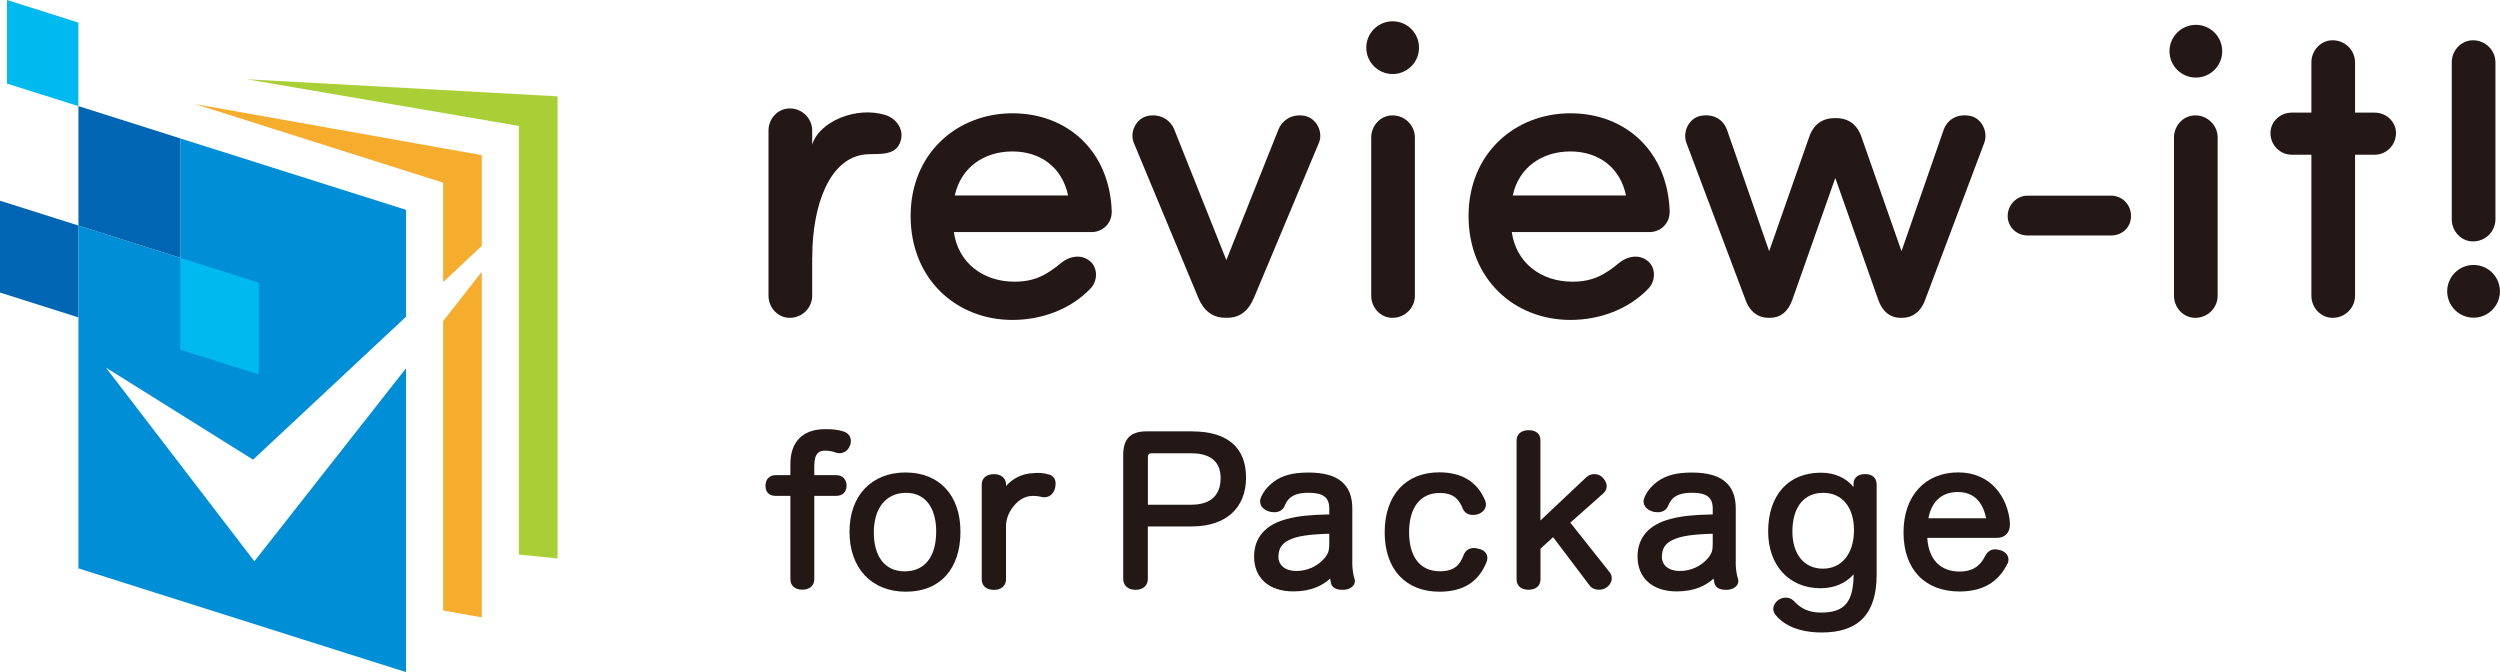
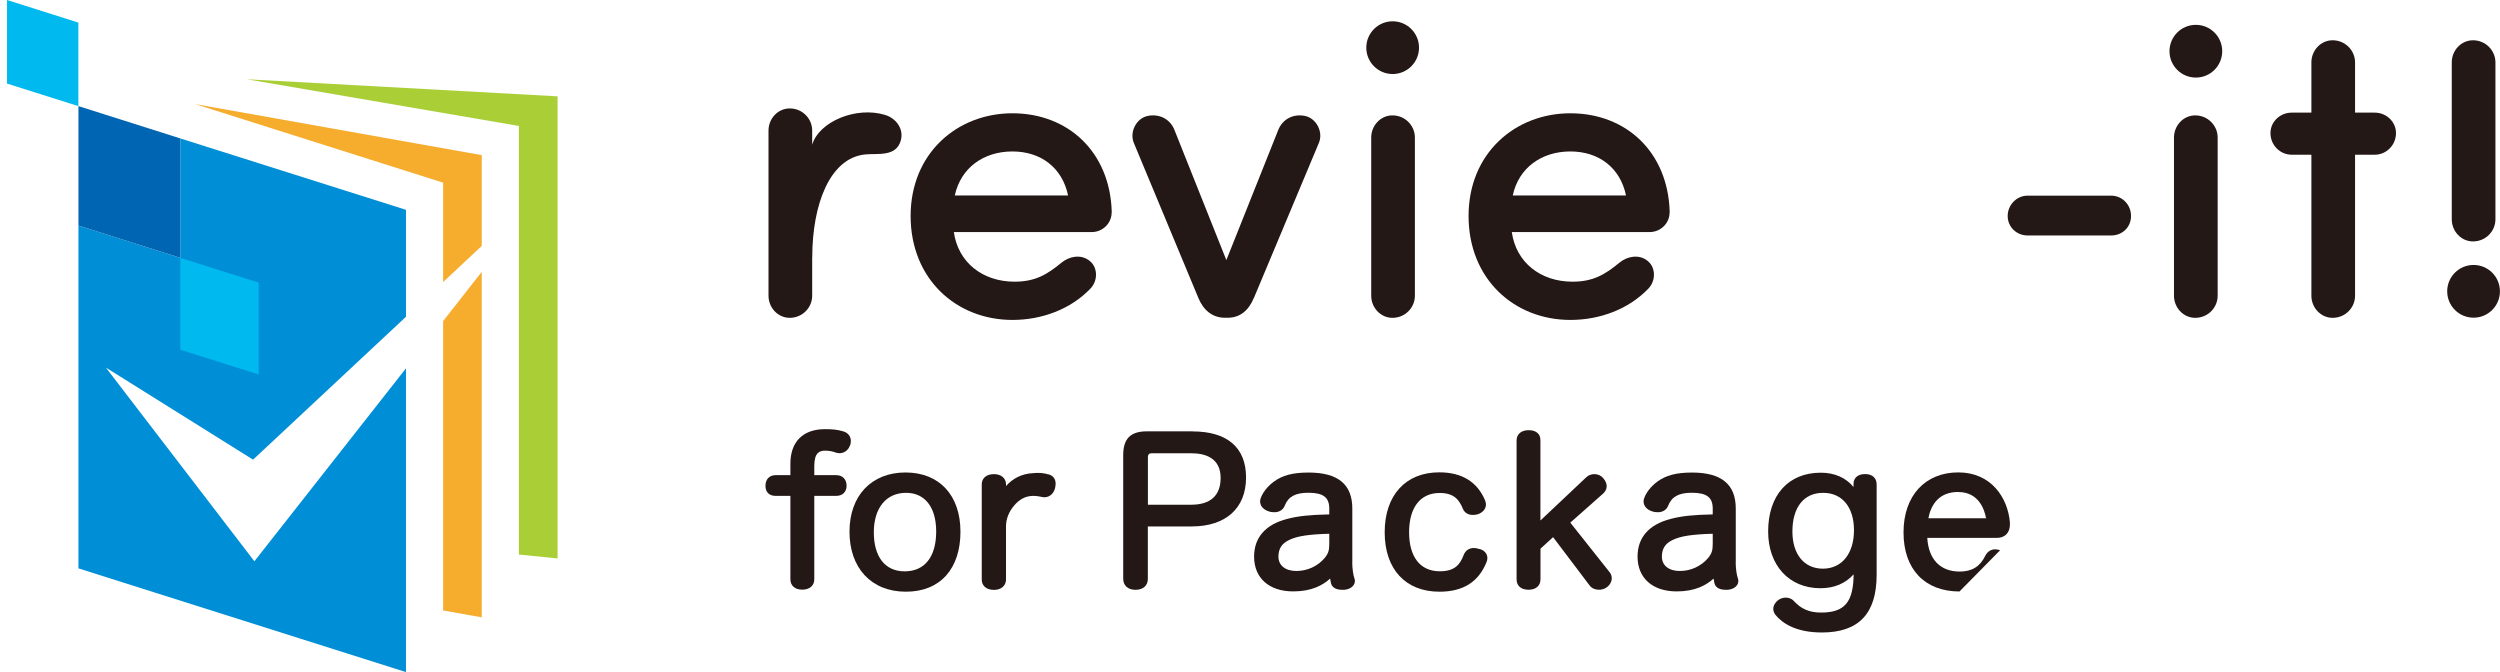
<svg xmlns="http://www.w3.org/2000/svg" viewBox="0 0 345.15 92.79">
  <defs>
    <style>
      .cls-1 {
        mix-blend-mode: multiply;
      }

      .cls-1, .cls-2, .cls-3, .cls-4, .cls-5, .cls-6, .cls-7 {
        stroke-width: 0px;
      }

      .cls-1, .cls-6 {
        fill: #0065b2;
      }

      .cls-8 {
        isolation: isolate;
      }

      .cls-2 {
        fill: #231815;
      }

      .cls-3 {
        fill: #aace36;
      }

      .cls-4 {
        fill: #f6ac2d;
      }

      .cls-5 {
        fill: #00b9ef;
      }

      .cls-7 {
        fill: #008fd7;
      }
    </style>
  </defs>
  <g class="cls-8">
    <g id="_レイヤー_2" data-name="レイヤー 2">
      <g id="_レイヤー1" data-name="レイヤー1">
        <g>
          <g>
            <path class="cls-2" d="m112.13,35.52v5.31c0,1.64-1.35,3.05-3.1,3.05-1.64,0-2.93-1.41-2.93-3.05v-22.81c0-1.64,1.29-3.05,2.93-3.05,1.76,0,3.1,1.41,3.1,3.05v1.96c.94-3.19,6.07-5.34,10.08-4.11,1.49.46,2.57,1.89,2.17,3.46-.61,2.37-3.17,1.82-4.92,1.99-4.91.48-7.32,6.94-7.32,14.2Z" />
            <path class="cls-2" d="m173.11,41.12c-.7,1.7-1.87,2.75-3.63,2.75h-.35c-1.76,0-2.99-1.05-3.69-2.75l-8.9-21.38c-.64-1.52.35-3.46,1.99-3.75,1.58-.29,3.05.47,3.63,1.99l7.15,17.93,7.15-17.93c.59-1.52,2.05-2.28,3.63-1.99,1.64.29,2.64,2.23,1.99,3.75l-8.96,21.38Z" />
            <path class="cls-2" d="m195.34,18.98c0-1.64-1.35-3.05-3.1-3.05-1.64,0-2.93,1.41-2.93,3.05v21.85c0,1.64,1.29,3.05,2.93,3.05,1.76,0,3.1-1.41,3.1-3.05v-21.85Z" />
-             <path class="cls-2" d="m253.49,16.31c1.7,0,2.93.88,3.52,2.64l5.51,15.73,5.8-16.7c.59-1.64,2.05-2.28,3.63-1.99,1.64.29,2.58,2.23,1.99,3.75l-8.14,21.62c-.59,1.7-1.82,2.52-3.16,2.52h-.23c-1.41,0-2.52-.82-3.11-2.52l-5.92-16.79-5.92,16.79c-.59,1.7-1.7,2.52-3.1,2.52h-.23c-1.35,0-2.58-.82-3.16-2.52l-8.14-21.62c-.59-1.52.35-3.46,1.99-3.75,1.58-.29,3.05.35,3.63,1.99l5.8,16.7,5.51-15.73c.59-1.76,1.82-2.64,3.52-2.64h.23Z" />
            <path class="cls-2" d="m291.46,27.01c1.52,0,2.75,1.23,2.75,2.81s-1.23,2.69-2.75,2.69h-11.53c-1.52,0-2.75-1.17-2.75-2.69s1.23-2.81,2.75-2.81h11.53Z" />
            <path class="cls-2" d="m306.17,18.98c0-1.64-1.35-3.05-3.1-3.05-1.64,0-2.93,1.41-2.93,3.05v21.85c0,1.64,1.29,3.05,2.93,3.05,1.76,0,3.1-1.41,3.1-3.05v-21.85Z" />
            <path class="cls-2" d="m344.52,8.61c0-1.64-1.35-3.05-3.1-3.05-1.64,0-2.93,1.41-2.93,3.05v21.67c0,1.64,1.29,3.05,2.93,3.05,1.76,0,3.1-1.41,3.1-3.05V8.61Z" />
            <path class="cls-2" d="m153.49,29.29c-.23-8.38-6.09-13.65-13.71-13.65s-14.06,5.51-14.06,14.18,6.27,14.35,14.06,14.35c4.04,0,8.03-1.46,10.78-4.34,1.05-1.11,1-2.93-.12-3.81-1.23-1-2.87-.59-3.87.23-1.99,1.64-3.63,2.64-6.5,2.64-4.39,0-7.79-2.64-8.38-6.85h19.04c1.47,0,2.75-1.17,2.75-2.75Zm-13.71-8.38c3.89,0,6.87,2.21,7.68,6.08h-15.64c.82-3.82,3.97-6.08,7.96-6.08Z" />
            <path class="cls-2" d="m230.52,29.29c-.23-8.38-6.09-13.65-13.71-13.65s-14.06,5.51-14.06,14.18,6.27,14.35,14.06,14.35c4.04,0,8.03-1.46,10.78-4.34,1.05-1.11,1-2.93-.12-3.81-1.23-1-2.87-.59-3.87.23-1.99,1.64-3.63,2.64-6.5,2.64-4.39,0-7.79-2.64-8.38-6.85h19.04c1.47,0,2.75-1.17,2.75-2.75Zm-13.71-8.38c3.89,0,6.87,2.21,7.68,6.08h-15.64c.82-3.82,3.97-6.08,7.96-6.08Z" />
            <circle class="cls-2" cx="303.16" cy="7.07" r="3.64" />
            <circle class="cls-2" cx="341.5" cy="40.22" r="3.64" />
            <circle class="cls-2" cx="192.27" cy="6.58" r="3.64" />
            <path class="cls-2" d="m327.86,15.55h-2.72v-6.94c0-1.64-1.35-3.05-3.1-3.05-1.64,0-2.93,1.41-2.93,3.05v6.94h-2.72c-1.58,0-2.93,1.24-2.93,2.82,0,1.69,1.35,2.99,2.93,2.99h2.72v19.47c0,1.64,1.29,3.05,2.93,3.05,1.76,0,3.1-1.41,3.1-3.05v-19.47h2.72c1.58,0,2.93-1.3,2.93-2.99,0-1.58-1.35-2.82-2.93-2.82Z" />
          </g>
          <g>
            <polygon class="cls-7" points="35.12 77.49 14.62 50.75 34.94 63.46 56.05 43.73 56.05 28.97 24.89 19.11 24.89 35.6 10.83 31.14 10.83 78.47 56.05 92.79 56.05 50.85 35.12 77.49" />
            <polygon class="cls-3" points="76.98 77.1 76.98 13.3 34.05 10.94 71.64 17.39 71.64 76.56 76.98 77.1" />
            <polygon class="cls-6" points="24.89 19.11 10.83 14.65 10.83 31.14 24.89 35.6 24.89 19.11" />
-             <polygon class="cls-1" points="0 27.71 0 40.39 10.83 43.82 10.83 31.14 0 27.71" />
            <polygon class="cls-5" points=".97 0 .97 11.54 10.82 14.65 10.82 3.12 .97 0" />
            <polygon class="cls-5" points="24.89 35.6 24.89 48.28 35.72 51.7 35.72 39.02 24.89 35.6" />
            <polygon class="cls-4" points="61.18 38.94 66.51 33.95 66.51 21.42 26.94 14.37 61.18 25.22 61.18 38.94" />
            <polygon class="cls-4" points="61.18 44.33 61.18 84.28 66.51 85.23 66.51 37.53 61.18 44.33" />
          </g>
          <g>
            <path class="cls-2" d="m113.9,62.22c.56,0,1,.08,1.45.25.21.07.39.1.56.1.63,0,1.19-.41,1.41-1.01.11-.2.15-.42.15-.68,0-.63-.4-1.13-1.03-1.32-.85-.26-1.61-.31-2.55-.31-3.03,0-4.77,1.74-4.77,4.78v1.57h-2.05c-.85,0-1.39.58-1.39,1.47s.53,1.39,1.39,1.39h2.05v11.51c0,.89.63,1.44,1.65,1.44s1.65-.57,1.65-1.44v-11.51h3.04c.86,0,1.42-.55,1.42-1.39,0-.89-.56-1.47-1.42-1.47h-3.04v-1.27c0-1.86.75-2.11,1.48-2.11Z" />
            <path class="cls-2" d="m125.01,65.23c-4.7,0-7.73,3.21-7.73,8.18s2.98,8.28,7.79,8.28,7.53-3.25,7.53-8.28-2.91-8.18-7.59-8.18Zm4.24,8.15c0,3.5-1.59,5.5-4.35,5.5s-4.26-2.07-4.26-5.39,1.67-5.45,4.46-5.45c2.6,0,4.15,2,4.15,5.34Z" />
            <path class="cls-2" d="m144.54,65.43c-.4-.08-.74-.14-1.21-.14-.21,0-.42,0-.64.03-1.66.05-2.96.81-3.8,1.79v-.23c0-.85-.66-1.42-1.65-1.42-1.05,0-1.7.54-1.7,1.42v13.12c0,.89.65,1.44,1.7,1.44.99,0,1.65-.58,1.65-1.44v-7.42c.03-1,.4-1.93,1.11-2.77.72-.87,1.59-1.33,2.59-1.35.54,0,.87.07,1.26.15.14.04.26.04.36.04.72,0,1.31-.54,1.47-1.35.03-.19.06-.37.06-.52,0-.75-.45-1.24-1.21-1.33Z" />
            <path class="cls-2" d="m164.65,59.55h-6.31c-2.26,0-3.27,1.01-3.27,3.28v17.07c0,.94.65,1.53,1.7,1.53s1.7-.59,1.7-1.5v-7.25h6.06c4.7,0,7.5-2.52,7.5-6.75s-2.69-6.37-7.39-6.37Zm3.87,6.43c0,2.42-1.4,3.7-4.04,3.7h-6v-6.53c0-.48.21-.57.54-.57h5.46c1.84,0,4.04.59,4.04,3.4Z" />
            <path class="cls-2" d="m186.7,77.56v-7.35c0-3.35-1.98-4.97-6.05-4.97-2.16,0-3.59.38-4.79,1.26-.33.24-1.41,1.12-1.82,2.31-.03.12-.07.26-.07.41,0,.63.46,1.15,1.17,1.37.22.09.48.13.79.13.7,0,1.22-.33,1.45-.93.48-1.22,1.47-1.76,3.24-1.76,2.06,0,2.9.63,2.9,2.19v.8c-2.76.06-4.25.22-5.81.62-2.99.77-4.57,2.57-4.57,5.2,0,2.97,2.07,4.81,5.4,4.81,2.57,0,4.09-.86,5.1-1.77.03.22.07.44.11.62.08.35.39.93,1.55.93h.28c.87-.07,1.48-.57,1.48-1.23,0-.15-.05-.31-.08-.38-.15-.44-.29-1.31-.29-2.26Zm-3.18-3.88v1.43c0,.9-.15,1.34-.65,1.94-.96,1.13-2.38,1.78-3.9,1.78s-2.47-.78-2.47-1.97c0-1.12.47-1.84,1.52-2.33,1.09-.52,2.65-.76,5.5-.84Z" />
            <path class="cls-2" d="m204.2,75.79c-.23-.09-.47-.13-.73-.13-.65,0-1.16.35-1.4.97-.5,1.34-1.25,2.24-3.29,2.24-2.69,0-4.24-1.96-4.24-5.39s1.57-5.42,4.21-5.42c1.95,0,2.69.88,3.22,2.2.33.76,1.15.99,2.09.73.69-.26,1.09-.75,1.09-1.34,0-.17-.04-.38-.11-.55-1.08-2.58-3.21-3.89-6.34-3.89-4.64,0-7.53,3.17-7.53,8.28s2.9,8.2,7.56,8.2c3.24,0,5.36-1.32,6.47-4.01.11-.23.15-.42.15-.64,0-.62-.47-1.12-1.14-1.26Z" />
            <path class="cls-2" d="m216.79,72.16l4.55-4.03c.33-.31.48-.64.48-1.02s-.19-.78-.51-1.13c-.53-.63-1.65-.73-2.32-.08l-6.32,5.96v-11.11c0-.85-.61-1.36-1.62-1.36s-1.67.54-1.67,1.42v19.17c0,.9.62,1.44,1.65,1.44s1.65-.56,1.65-1.44v-4.23l1.74-1.59,5.05,6.68c.28.37.74.58,1.26.58.37,0,.68-.08.95-.24.51-.3.84-.82.84-1.34,0-.3-.09-.57-.28-.82l-5.44-6.86Z" />
            <path class="cls-2" d="m239.64,77.56v-7.35c0-3.35-1.98-4.97-6.05-4.97-2.16,0-3.59.38-4.79,1.26-.33.24-1.41,1.12-1.82,2.31-.03.12-.07.26-.07.41,0,.63.46,1.15,1.17,1.37.22.09.48.13.79.13.7,0,1.22-.33,1.45-.93.48-1.22,1.47-1.76,3.24-1.76,2.06,0,2.9.63,2.9,2.19v.8c-2.76.06-4.25.22-5.81.62-2.99.77-4.57,2.57-4.57,5.2,0,2.97,2.07,4.81,5.4,4.81,2.57,0,4.09-.86,5.1-1.77.03.22.07.44.11.62.08.35.39.93,1.55.93h.28c.87-.07,1.48-.57,1.48-1.23,0-.15-.05-.31-.08-.38-.15-.44-.29-1.31-.29-2.26Zm-3.18-3.88v1.43c0,.9-.15,1.34-.65,1.94-.96,1.13-2.38,1.78-3.9,1.78s-2.47-.78-2.47-1.97c0-1.12.47-1.84,1.52-2.33,1.09-.52,2.65-.76,5.5-.84Z" />
            <path class="cls-2" d="m257.49,65.45c-1.17,0-1.59.69-1.59,1.34v.45c-1.06-1.29-2.62-1.98-4.52-1.98-4.49,0-7.27,3.11-7.27,8.12,0,4.68,2.9,7.83,7.22,7.83,1.9,0,3.46-.66,4.58-1.92-.03,3.85-1.25,5.28-4.49,5.28-1.6,0-2.76-.49-3.77-1.61-.52-.56-1.47-.6-2.13-.13-.43.31-.7.77-.7,1.24,0,.28.1.55.31.83.91,1.1,2.75,2.42,6.4,2.42,5.08,0,7.56-2.6,7.56-7.96v-12.47c0-.9-.59-1.44-1.59-1.44Zm-1.53,7.75c0,3.23-1.68,5.31-4.29,5.31s-4.21-2.01-4.21-5.13c0-3.35,1.58-5.34,4.24-5.34s4.26,2.02,4.26,5.15Z" />
-             <path class="cls-2" d="m276.14,75.96c-.24-.07-.46-.12-.7-.12-.57,0-1.05.31-1.35.88-.71,1.49-1.84,2.19-3.53,2.19-2.69,0-4.31-1.69-4.48-4.65h9.62c1.1,0,1.79-.71,1.79-1.85v-.25c-.28-3.45-2.59-6.94-7.13-6.94s-7.56,3.18-7.56,8.29,2.96,8.15,7.73,8.15c3.14,0,5.29-1.23,6.55-3.71.14-.2.21-.42.21-.7,0-.6-.44-1.1-1.15-1.3Zm-5.78-8.03c2.87,0,3.62,2.5,3.81,3.51l.06.11s-.03,0-.11,0h-7.89c.34-1.74,1.35-3.63,4.14-3.63Z" />
+             <path class="cls-2" d="m276.14,75.96c-.24-.07-.46-.12-.7-.12-.57,0-1.05.31-1.35.88-.71,1.49-1.84,2.19-3.53,2.19-2.69,0-4.31-1.69-4.48-4.65h9.62c1.1,0,1.79-.71,1.79-1.85v-.25c-.28-3.45-2.59-6.94-7.13-6.94s-7.56,3.18-7.56,8.29,2.96,8.15,7.73,8.15Zm-5.78-8.03c2.87,0,3.62,2.5,3.81,3.51l.06.11s-.03,0-.11,0h-7.89c.34-1.74,1.35-3.63,4.14-3.63Z" />
          </g>
        </g>
      </g>
    </g>
  </g>
</svg>